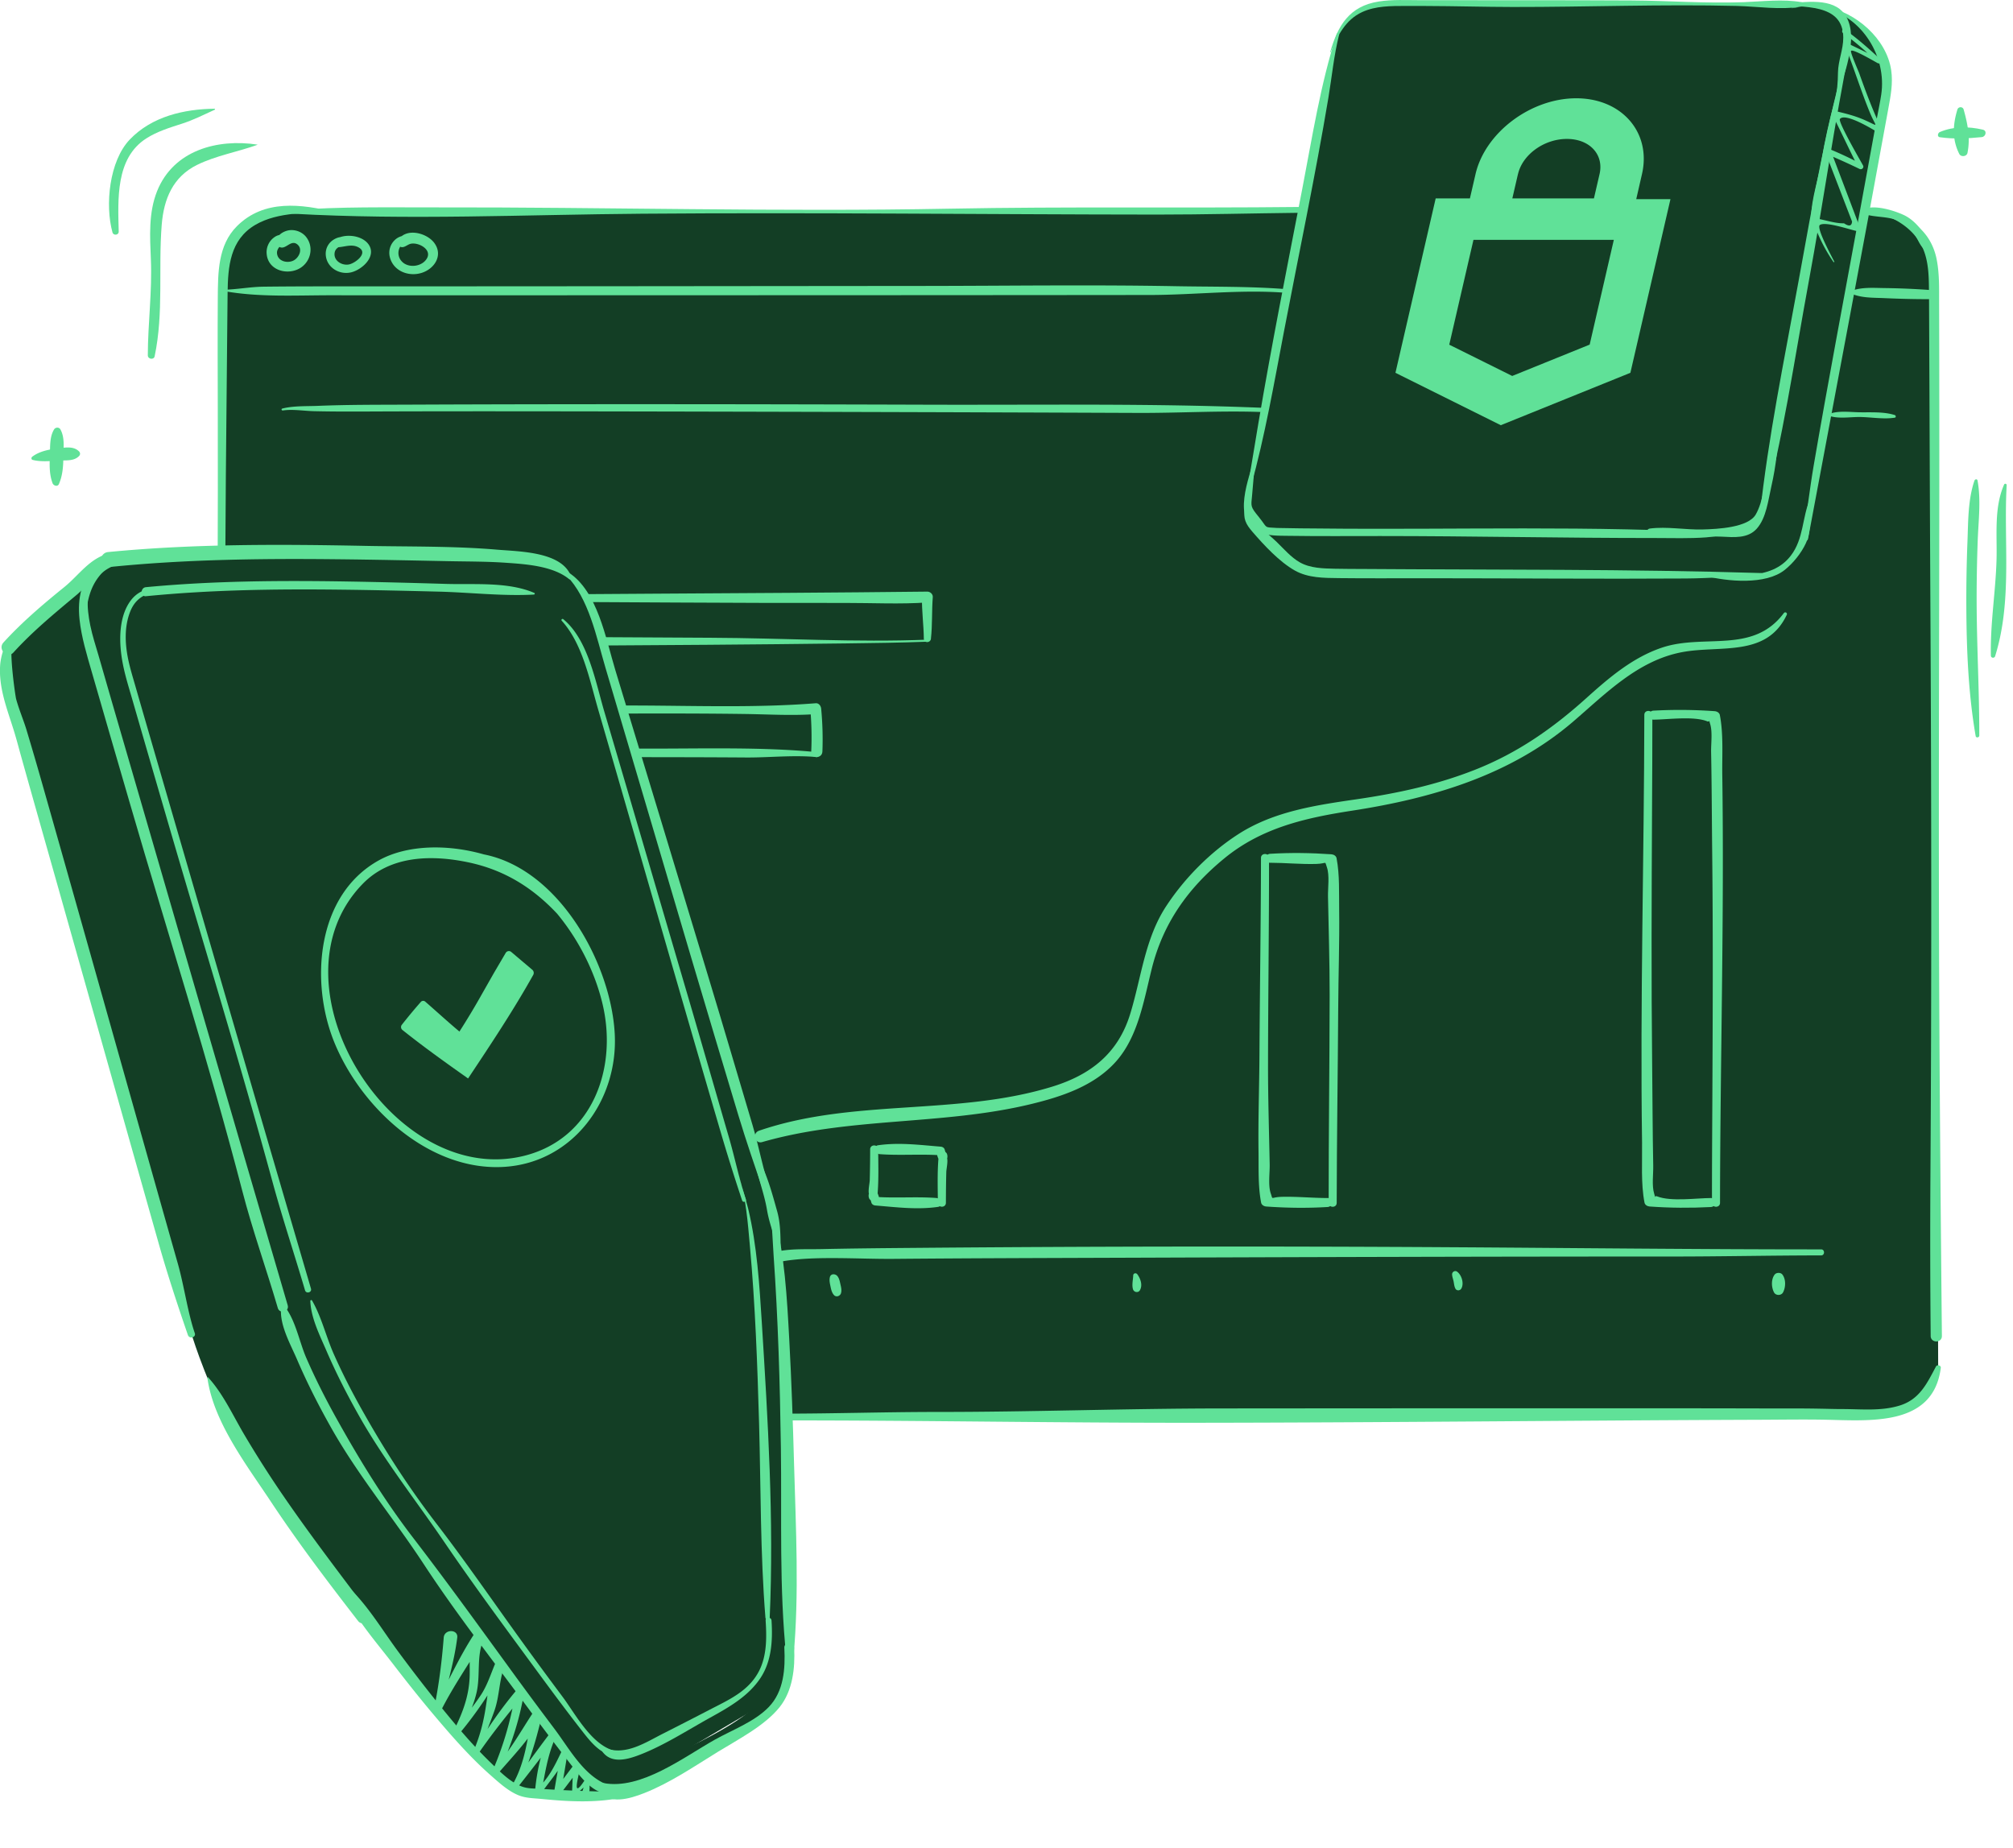
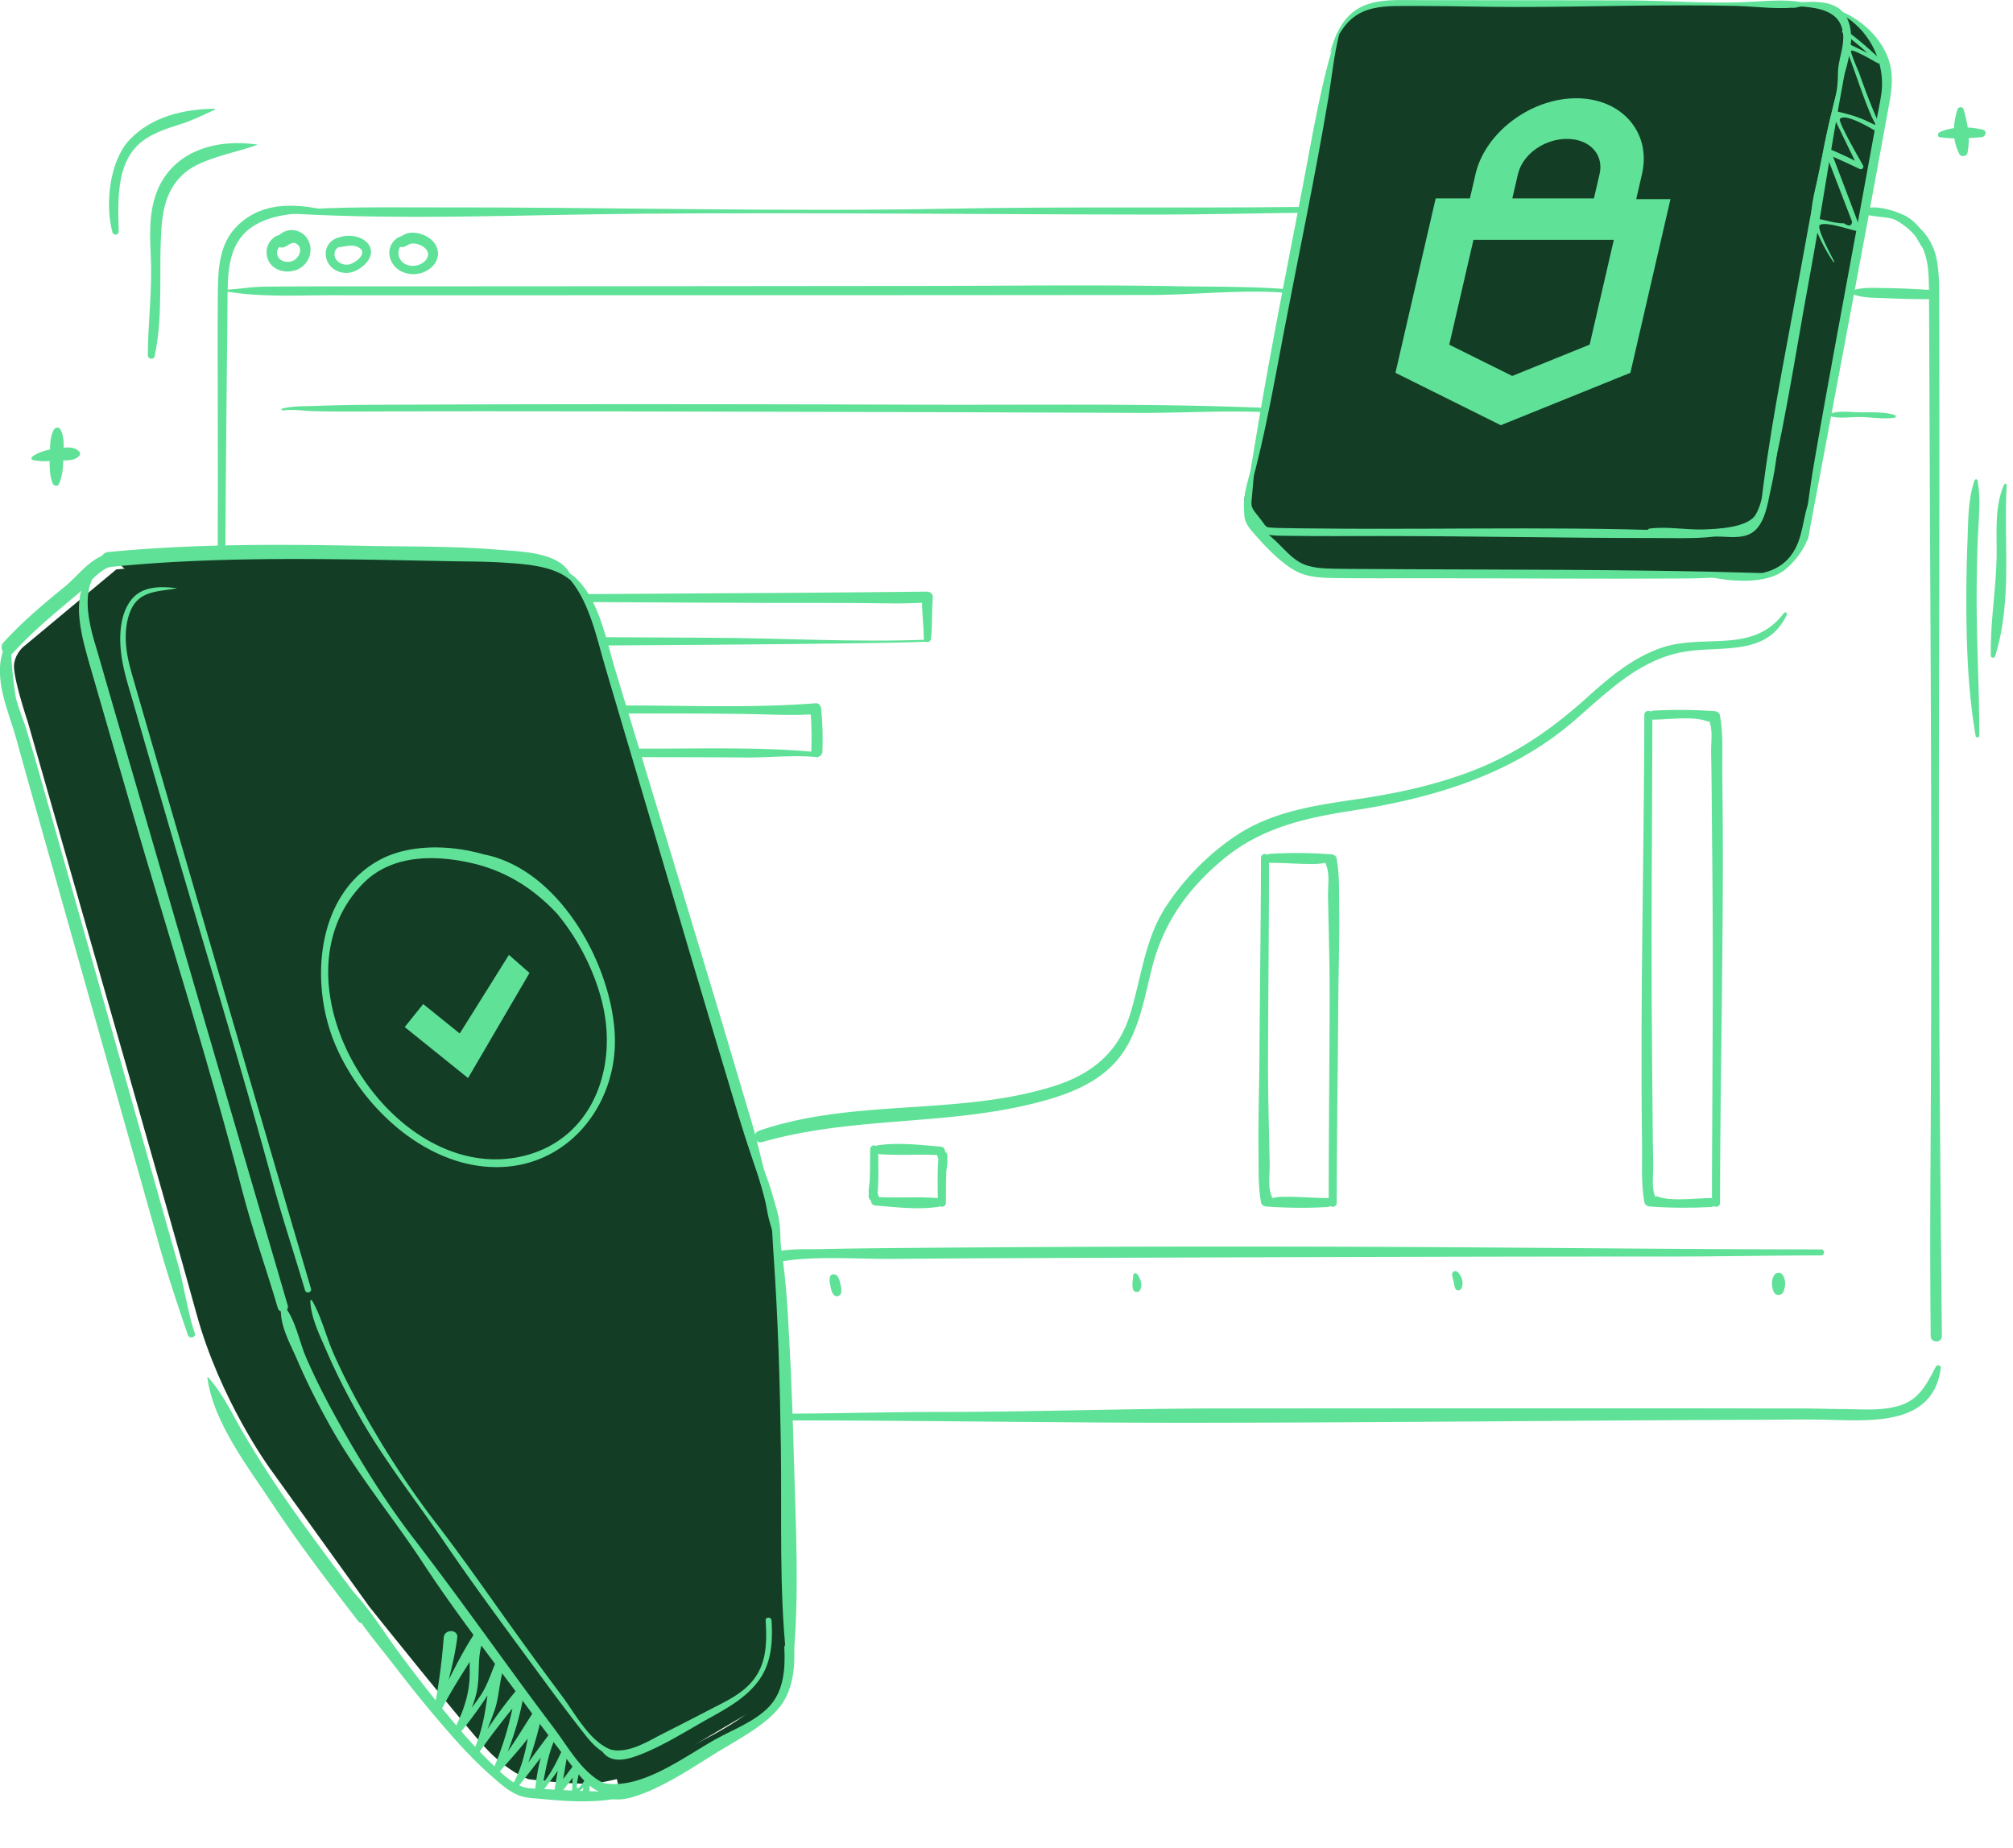
<svg xmlns="http://www.w3.org/2000/svg" width="305" height="280" fill="none">
  <g clip-path="url(#a)">
    <g clip-path="url(#b)">
-       <path fill="#133E25" d="m33.398 129.189.343-85.017s-.181-7.925 3.155-9.784c3.33-1.866 3.636-2.423 15.893-2.423s104.853.157 104.853.157l39.752-.37 4.935-24.925s.718-6.372 7.378-6.366c6.659.006 58.861 0 58.861 0l7.147.257 3.53 1.358s4.073 2.178 5.216 4.75c1.144 2.574 1.993 5.866.856 9.904-1.137 4.037-2.786 15.31-2.786 15.31s5.466-.469 7.534 2.498 2.949 6.535 2.968 9.627c.018 3.092.631 163.074.631 163.074s.793 7.036-12.639 7.055c-13.431.025-162.696.388-162.696.388" />
      <path fill="#133E25" d="M201.58 87.045c.168-.181 62.89.207 62.89.207s7.916.626 9.371-7.931 10.621-58.214 10.621-58.214 2.292-8.344.624-12.313c-1.668-3.962-2.705-5.214-6.872-6.885L275.715.713 267.7.657 228.761.55h-17.804s-8.54-1.358-9.577 10.016l-11.976 62.176s-2.705 4.695 1.355 7.93c4.061 3.237 5.729 5.322 7.391 5.74 1.668.42 3.436.627 3.436.627z" />
      <path fill="#60E198" d="M202.529 5.145c-2.461 7.593-3.717 15.718-5.229 23.536-2.28 11.768-4.623 23.53-6.622 35.354-.543 3.199-1.05 6.404-1.606 9.596-.049.294.369.42.45.125 2.143-7.718 3.524-15.73 5.029-23.586 2.249-11.768 4.736-23.51 6.716-35.329.531-3.186.837-6.46 1.631-9.596.062-.238-.294-.332-.369-.1" />
      <path fill="#60E198" d="M190.116 69.228c-.8 3.08-3.636 9.64.706 11.43 1.324.544 2.892.507 4.311.525 4.666.07 9.339.032 14.006.032 13.9 0 27.8.306 41.694.3 2.567 0 5.148.094 7.703-.1 1.162-.088 2.436-.37 3.604-.3.188.012.188-.282 0-.295-20.765-1.258-41.694-.52-62.522-.75-1.73-.02-3.461-.013-5.185-.063-.338-.013-.681 0-1.018-.02-2.006-.118-1.281.07-2.674-1.645-1.306-1.603-1.2-1.578-1.031-3.287.187-1.94.331-3.874.462-5.821 0-.031-.05-.038-.056-.006" />
      <path fill="#60E198" d="M269.399 64.082c-.468 2.197-1.055 4.344-1.512 6.554-.456 2.21-.724 5.345-1.867 7.317s-5.729 2.21-8.066 2.266c-2.655.063-5.36-.476-7.996-.138-.45.057-.644.74-.119.864 3.505.82 7.422.188 11.002.363 1.892.094 3.979.307 5.335-1.208 1.455-1.627 1.743-4.369 2.211-6.403.744-3.262 1.037-6.272 1.131-9.59 0-.063-.1-.081-.112-.013z" />
      <path fill="#60E198" d="M280.163 6.804c-3.379 11.724-5.478 23.805-7.659 35.817s-4.604 23.649-5.872 35.56c-.019.201.294.232.344.045 3.173-11.606 4.891-23.743 7.078-35.567 2.186-11.825 3.873-23.968 6.278-35.811.025-.113-.137-.157-.169-.044m-78.565 1.119c1.062-2.485 2.23-4.927 4.81-6.103 2.031-.933 4.355-.914 6.548-.92q1.564-.001 3.129.006c4.386.012 8.772.144 13.157.15 11.308.013 22.634-.432 33.923-.157 3.179.082 6.647.645 9.802.082.318-.056.318-.595 0-.651-2.824-.507-5.96-.107-8.803 0-5.666.219-11.345-.232-16.999-.263-10.676-.063-21.346-.019-32.023-.044-2.074 0-4.211-.125-6.26.207-4.441.707-6.178 3.63-7.34 7.674-.006.031.037.056.056.025z" />
      <path fill="#60E198" d="m271.486 1.242.968-.15c.038 0 .019-.063-.012-.056l-.968.15c-.038 0-.019.062.012.056" />
      <path fill="#60E198" d="M269.418.731c3.661.445 9.846-.331 9.865 4.964.006 1.797-.769 3.5-.8 5.265-.025 1.514-.094 2.816-.506 4.331-.806 2.992-1.493 5.972-1.993 9.033-.468 2.854-1.524 5.69-1.574 8.582 0 .319.412.331.518.068.838-2.134.894-4.419 1.362-6.653s1.037-4.4 1.437-6.636c.425-2.366.462-5.02 1.3-7.236.674-1.79 1.168-3.693 1.38-5.602.213-1.91-.037-4.188-1.655-5.47-2.312-1.829-6.654-.865-9.334-.69-.018 0-.018.032 0 .032z" />
      <path fill="#60E198" d="M276.459 1.186c5.754 1.409 9.427 7.449 8.577 13.139-.168 1.152-.425 2.291-.631 3.437-.912 4.95-1.811 9.902-2.717 14.853-2.318 12.67-4.729 25.314-6.903 38.008-.613 3.58-.987 7.211-1.656 10.78-.1.538.718.763.818.225 4.055-21.683 8.197-43.354 12.145-65.068.362-1.985.75-3.906.45-5.94-.7-4.752-5.392-8.84-10.027-9.603-.106-.019-.156.144-.044.17zm-86.73 77.087c-.019-.031.018-.1.025-.131l.031-.12c.031-.118-.175-.118-.144 0l.031.12s.038.1.025.131c-.012.032.044.032.025 0zm-.432-.654c.038 0 .038-.056 0-.056-.037 0-.037.056 0 .056" />
      <path fill="#60E198" d="M188.61 76.986c-.274 1.596.125 2.397 1.169 3.605 1.743 2.016 4.067 4.532 6.416 5.853 2.017 1.133 4.41 1.12 6.665 1.146 4.292.05 8.584.018 12.87.018 13.231 0 26.475.126 39.701.038 3.754-.025 7.653-.382 11.376-.27.356.013.356-.544 0-.556-20.022-.614-40.151-.47-60.211-.614-1.437-.012-2.874 0-4.304-.037-1.799-.044-3.761-.063-5.367-.977-1.311-.745-2.405-2.034-3.479-3.073-1.237-1.196-3.998-3.23-4.142-5.04-.031-.368-.619-.512-.687-.093z" />
      <path fill="#60E198" d="M258.429 87.27c3.293.827 9.084 1.396 11.989-.926 1.274-1.02 2.499-2.535 3.186-4.012 1.049-2.254.337-4.307.924-6.648.038-.157-.2-.27-.268-.113-1.237 2.842-.937 6.066-2.955 8.657-3.024 3.887-8.509 2.71-12.863 2.955-.05 0-.063.075-.013.087M44.362 32.38c17.573.989 35.31.137 52.908 0 26.032-.207 52.039.112 78.065.131 7.159 0 14.312-.188 21.459-.269.563 0 .569-.889 0-.883-17.629.194-35.272-.081-52.907.257-26.02.5-52.046-.244-78.066-.194-7.165.012-14.319-.138-21.46.42-.336.024-.343.506 0 .525z" />
      <path fill="#60E198" d="M50.765 32.154c-5.085-1.252-10.751-1.99-14.862 2.11-2.911 2.898-2.874 7.11-2.905 10.948-.037 5.527-.012 11.054 0 16.581.031 16.388.006 32.763-.269 49.144-.1 6.059-.518 12.2-.175 18.253.063 1.102 1.618 1.089 1.7 0 .893-11.724-.15-23.755-.138-35.51.019-14.279.157-28.556.306-42.835.025-2.147.032-4.287.063-6.434.05-4.025.362-8.094 4.21-10.348 3.424-2.009 8.222-1.827 12.07-1.884.019 0 .019-.025 0-.03z" />
      <path fill="#60E198" d="M33.929 44.098c5.335.97 10.945.632 16.336.638 12.657.013 25.314.007 37.97 0 28.669-.006 57.338-.012 86-.043 6.754-.007 13.776-.858 20.51-.338.356.025.356-.533 0-.558-5.535-.425-11.164-.331-16.711-.438-12.613-.231-25.252-.05-37.871-.037-28.569.025-57.137.062-85.7.062-4.841 0-9.677-.006-14.518.05-2.006.025-3.986.413-5.991.464-.113 0-.144.181-.025.2m249.077-12.097c3.648.47 7.359 2.63 8.596 6.291.681 2.003.65 4.207.669 6.297.012 1.027.012 2.053.018 3.08.019 3.674.032 7.342.05 11.017q.065 17.838.156 35.667c.144 27.917.169 55.829-.006 83.746-.05 8.113-.037 16.213.038 24.319.012 1.095 1.711 1.095 1.699 0-.2-20.525-.381-41.069-.437-61.601-.075-27.517.087-55.04.043-82.557 0-4.006-.012-8.018-.025-12.024-.012-2.298.075-4.626-.362-6.886-.987-5.114-5.423-7.58-10.445-7.386-.019 0-.019.025 0 .031zM44.055 36.016c-.918-.5-1.743-.676-2.611.019a2.78 2.78 0 0 0-1.03 2.523c.25 2.247 2.73 3.08 4.622 2.284 1.893-.795 2.649-3.167 1.406-4.863-.556-.758-1.5-1.17-2.437-1.114s-2.217.776-2.105 1.821c.056.526.475.939 1.037.795.694-.182 1.35-1.096 2.13-.438.862.726.219 2.028-.612 2.435-.968.475-2.436.081-2.486-1.165-.038-.85 1.13-1.727 1.924-1.72.3 0 .425-.427.156-.577zm9.303.087c-1.019-.244-1.875-.394-2.83.22a2.48 2.48 0 0 0-1.175 2.203c.069 1.984 2.062 3.186 3.886 2.729 1.612-.407 3.805-2.354 2.655-4.15-1.025-1.603-4.154-1.847-5.441-.526-.325.338-.07.845.362.876 1.193.094 2.361-.613 3.53.038 1.505.832-.475 2.353-1.437 2.566-1.056.232-2.393-.532-2.206-1.765.107-.714.8-1.008 1.412-1.196.45-.137.806-.35 1.25-.507.219-.075.256-.42 0-.482zm8.964-.231c-1.943-.757-3.748 1.14-3.254 3.092.543 2.135 2.886 3.011 4.86 2.366 1.974-.644 3.267-2.741 1.818-4.594-1.162-1.477-4.223-2.254-5.398-.376-.162.263-.118.676.113.89.587.537 1.155-.157 1.736-.308 1.156-.288 3.261.82 2.5 2.185-.7 1.27-2.756 1.552-3.768.532-1.187-1.183-.368-3.174 1.312-3.192.362 0 .394-.482.081-.608zM42.844 62.191c1.511-.225 3.217.075 4.735.107 3.698.087 7.39.05 11.089.037 11.788-.037 23.577-.018 35.365 0 26.145.05 52.296.12 78.447.226 6.335.025 12.763-.382 19.091-.12.413.02.413-.625 0-.644-16.967-.707-33.991-.426-50.971-.482-26.388-.081-52.783-.119-79.17-.006-4.405.019-8.816 0-13.22.181-1.73.075-3.748-.025-5.441.413-.188.05-.107.307.075.282z" />
      <path fill="#60E198" d="M280.301 44.39c1.599.788 3.48.7 5.235.782 2.343.106 4.704.163 7.047.156.893 0 .875-1.314 0-1.377a115 115 0 0 0-7.047-.306c-1.749-.02-3.611-.188-5.235.513-.087.037-.081.188 0 .225zm1.755-12.125c1.568.695 3.486.45 5.154 1.027 1.3.444 2.243 1.227 2.98 2.39.456.72.706 1.466 1.318 2.06.219.213.681.076.65-.269-.187-1.953-1.937-4.068-3.692-4.889-1.531-.72-4.942-1.796-6.41-.67-.106.082-.156.282 0 .358zM276.884 62.9c1.493.638 3.361.256 4.966.281 1.718.025 3.549.37 5.242.1.212-.03.175-.338 0-.394-1.631-.52-3.536-.4-5.242-.42-1.587-.018-3.511-.325-4.966.358-.025.012-.032.062 0 .075M118.216 213.781s.013-.019 0-.019-.012.019 0 .019m-24.501 4.699h-.206s-.019.025 0 .025h.206s.019-.025 0-.025m-3.499-84.852c.15 0 .15-.237 0-.237s-.15.237 0 .237m203.111 73.411c-1.362 2.566-2.474 4.964-5.46 5.902-2.83.889-5.829.545-8.747.545-1.118 0-2.23-.038-3.348-.056-2.824-.057-5.648-.032-8.471-.038-11.808-.031-23.615-.025-35.422-.025-15.656 0-31.311.013-46.967.025-14.319.013-28.625.538-42.943.532-7.635 0-15.581.251-23.071.257-.663 0-.663 1.026 0 1.026 20.659-.006 41.769.382 62.566.357 28.449-.031 56.899-.357 85.343-.457 3.124-.012 6.247-.062 9.371-.012 6.928.112 16.73 1.195 17.88-7.85.049-.4-.563-.526-.738-.2zM8.196 65.061c-.687 1.115-.587 2.573-.637 3.85-.056 1.465-.112 2.91.406 4.3.138.37.762.589.962.126.575-1.327.656-2.692.675-4.125.019-1.434.231-2.911-.444-4.144-.206-.382-.756-.35-.968 0z" />
      <path fill="#60E198" d="M4.954 69.684c1.262.313 2.605.175 3.886.094 1.08-.069 2.349.15 3.155-.701a.48.48 0 0 0 0-.664c-.869-.907-2.28-.582-3.411-.45-1.287.15-2.643.438-3.692 1.227-.175.131-.182.431.062.494m294.214 3.108c-.987 2.86-.95 6.11-1.062 9.102a224 224 0 0 0-.175 10.259c.037 6.441.312 13.014 1.412 19.367.056.319.549.238.549-.075.007-6.629-.368-13.264-.399-19.893a236 236 0 0 1 .162-9.659c.106-2.992.519-6.146-.031-9.1-.044-.245-.381-.201-.45 0zm4.498.592c-1.575 3.556-1.05 7.674-1.162 11.493-.144 4.814-.962 9.646-.856 14.453.006.376.531.445.643.088 2.63-8.394 1.269-17.333 1.75-25.927.012-.188-.288-.282-.369-.1zm-7.091-56.786c-.694 2.279-.825 4.532.287 6.723.256.507 1.131.407 1.243-.163.45-2.278.031-4.375-.581-6.56-.131-.476-.806-.463-.949 0" />
      <path fill="#60E198" d="M293.92 20.79c2.111.308 4.235.195 6.359-.018.6-.062.831-.97.15-1.127-2.18-.507-4.435-.52-6.509.357-.319.132-.456.726 0 .795zM38.989 21.908c-6.041-.92-12.694.851-15.18 7.035-1.319 3.274-1.094 6.892-.95 10.341.206 4.895-.45 9.684-.463 14.554 0 .582.912.738 1.037.137 1.387-6.61.538-13.27 1.069-19.911.312-3.9 1.68-7.268 5.36-9.083 2.83-1.396 6.153-1.965 9.127-3.036.019-.006.025-.044 0-.044z" />
      <path fill="#60E198" d="M32.504 16.473c-4.616.056-9.495 1.164-12.844 4.67-3.105 3.255-3.767 9.927-2.617 14.071.143.513.955.426.943-.125-.119-4.908-.487-11.123 4.167-14.11 1.624-1.045 3.53-1.633 5.36-2.221s3.286-1.34 5.029-2.135c.075-.037.037-.156-.044-.15zm11.671 74.544c-.232 2.104-.12 4.207-.282 6.31-.037.438.406.826.819.82 27.806-.313 55.6-.307 83.407-.664 4.154-.056 8.308-.1 12.45-.263.194-.006.194-.312 0-.306-10.901.438-21.984-.244-32.898-.288-16.836-.069-33.666-.226-50.509-.194-4.129.006-8.333-.213-12.45.075l.818.82c.044-2.116-.256-4.2-.281-6.31-.006-.713-1.006-.676-1.08 0z" />
      <path fill="#60E198" d="M141.05 96.766c.231-2.103.119-4.206.281-6.31.037-.437-.406-.826-.818-.82-27.807.314-55.6.308-83.407.664-4.155.057-8.31.1-12.451.263-.194.007-.194.313 0 .307 10.901-.438 21.984.244 32.898.288 16.836.069 33.666.225 50.509.194 4.129-.006 8.334.213 12.451-.075l-.819-.82c-.044 2.116.256 4.2.281 6.31.007.713 1.006.675 1.081 0zm-95.439 10.96s.031-.05 0-.05-.031.05 0 .05" />
      <path fill="#60E198" d="M44.661 107.693a49 49 0 0 0 .188 6.517c.037.413.343.863.824.826 8.871-.701 17.924-.382 26.807-.344 13.52.056 27.032-.019 40.551.075 3.449.025 7.259-.395 10.67-.063.481.044.475-.707 0-.751-8.44-.82-17.773-.501-26.488-.532-13.619-.05-27.244.175-40.863-.013-3.542-.05-7.134-.275-10.677-.018l.825.826a48 48 0 0 1-.144-6.516c.05-1.089-1.643-1.089-1.686 0zm78.996 6.216s.032-.05 0-.05c-.031 0-.031.05 0 .05" />
      <path fill="#60E198" d="M124.607 113.892a49 49 0 0 0-.187-6.517c-.037-.413-.344-.863-.825-.826-8.871.701-17.923.382-26.806.344-13.52-.056-27.032.019-40.551-.075-3.449-.025-7.26.395-10.67.063-.482-.044-.475.707 0 .751 8.44.82 17.773.501 26.488.532 13.619.05 27.244-.175 40.863.013 3.542.05 7.134.275 10.676.018l-.824-.826c.193 2.178.243 4.332.143 6.516-.05 1.089 1.643 1.089 1.687 0zm-5.935 77.191c4.867-.82 11.42-.307 16.687-.351 12.026-.106 24.058-.131 36.084-.175 27.35-.1 54.694-.181 82.045-.181 7.478 0 14.968-.169 22.44-.169.587 0 .587-.914 0-.914-18.692 0-37.402-.213-56.1-.326a5507 5507 0 0 0-81.389.1c-4.667.038-9.334.082-13.994.182-2.037.044-4.186-.069-6.198.275-1.024.175-.587 1.734.432 1.565zm7.066 2.428c-.112.501 0 .927.1 1.421.1.47.2.933.531 1.29.331.356.912.156 1.05-.276.137-.432.025-.908-.075-1.333-.1-.426-.163-.883-.45-1.252-.3-.394-1.025-.438-1.156.15m45.961-.268c-.025.663-.231 1.452-.031 2.097.143.463.799.582 1.049.137.438-.776.088-1.746-.387-2.403-.194-.27-.619-.188-.631.169m48.316-.181c.006.395.156.714.231 1.102s.094.745.275 1.083.687.319.881 0c.468-.776.056-2.116-.662-2.598-.306-.206-.731.069-.725.413m48.885.031c-.562.713-.525 1.915-.113 2.71.269.519 1.1.519 1.375 0 .412-.789.45-1.991-.113-2.71-.25-.32-.893-.313-1.143 0zm-18.38-84.059c2.181-.012 6.066-.569 8.128.244.643.251.094-.801.468.414.375 1.214.119 2.973.144 4.244.1 5.076.106 10.159.163 15.235.143 12.864.081 25.74.018 38.616-.025 4.819-.056 9.639-.05 14.459 0 .783 1.219.789 1.219 0 .031-21.595.649-43.203.343-64.793-.044-2.96.194-6.178-.368-9.107-.069-.363-.444-.57-.775-.595a74 74 0 0 0-9.29-.081c-.868.044-.881 1.364 0 1.364" />
      <path fill="#60E198" d="M259.229 181.512c-2.18.012-6.066.57-8.128-.244-.643-.251-.093.801-.468-.413-.375-1.215-.119-2.974-.144-4.244-.1-5.077-.106-10.16-.162-15.236-.144-12.863-.082-25.739-.019-38.615.025-4.82.056-9.64.05-14.46 0-.782-1.218-.789-1.218 0-.032 21.596-.65 43.204-.344 64.793.044 2.961-.194 6.178.369 9.107.068.364.443.57.774.595 3.105.225 6.179.244 9.29.082.868-.044.881-1.365 0-1.365m-66.789-50.797c2.311.006 4.66.244 6.965.181 1.731-.05 1.269-.563 1.643.514.419 1.208.138 3.129.163 4.394.093 4.995.256 9.99.25 14.973-.013 10.491-.157 20.982-.15 31.473 0 .782 1.218.789 1.218 0 .019-9.872.175-19.737.231-29.608.025-4.92.206-9.834.144-14.76-.038-2.573.093-5.314-.394-7.856-.069-.363-.443-.569-.781-.594-3.111-.219-6.172-.263-9.289-.075-.869.05-.881 1.358 0 1.364z" />
      <path fill="#60E198" d="M201.148 181.515c-2.311-.006-4.66-.244-6.965-.182-1.731.05-1.269.564-1.643-.513-.419-1.208-.138-3.13-.163-4.394-.094-4.995-.256-9.991-.25-14.973.013-10.491.156-20.982.15-31.473 0-.783-1.218-.789-1.218 0-.019 9.871-.175 19.736-.231 29.608-.025 4.92-.206 9.833-.144 14.76.038 2.572-.094 5.314.394 7.855.068.363.443.57.781.595 3.111.219 6.172.263 9.289.075.869-.05.881-1.358 0-1.364zm-67.926-6.654c3.093.237 6.204-.044 9.29.175l-.625-.476c.125.563.35 1.803 1.218 1.434.456-.194.544-.827.344-1.234a.64.64 0 0 0-.556-.319c-.706.05-.681.751-.719 1.277-.162 2.16-.087 4.363-.074 6.523 0 .782 1.211.788 1.218 0 .006-1.559.018-3.124.062-4.683.013-.45.288-1.69.1-2.122-.144-.319-1.174-.162-1.206-.306.013.069 1.025-.082 1.056-.163.044-.125-.162-.638-.187-.764-.063-.294-.35-.457-.625-.475-3.173-.257-6.278-.664-9.464-.213-.806.112-.531 1.283.181 1.339z" />
      <path fill="#60E198" d="M141.937 181.512c-3.092-.238-6.203.044-9.289-.175l.624.476c-.125-.564-.35-1.803-1.218-1.434-.456.194-.543.826-.344 1.233.094.188.35.332.556.32.706-.051.681-.752.719-1.277.162-2.16.087-4.363.075-6.523 0-.782-1.212-.789-1.218 0a198 198 0 0 1-.063 4.682c-.012.451-.287 1.69-.1 2.122.144.32 1.175.163 1.206.307-.013-.069-1.025.081-1.056.163-.044.125.163.638.188.763.062.295.349.457.624.476 3.174.257 6.279.664 9.465.213.806-.113.531-1.283-.181-1.34zM270.268 92.9c-4.679 6.26-12.045 3.062-18.473 5.228-4.455 1.502-8.047 4.588-11.489 7.686-5.104 4.589-10.414 8.288-16.83 10.817-5.791 2.285-11.77 3.568-17.911 4.463-6.147.895-12.501 1.821-17.842 5.227-4.311 2.748-8.246 6.722-11.045 10.998-3.217 4.913-3.748 10.81-5.435 16.3-1.837 5.984-5.997 9.232-11.826 11.023-14.431 4.444-30.074 1.759-44.412 6.672-1.074.37-.637 2.041.475 1.722 13.275-3.819 27.226-2.517 40.588-5.721 4.742-1.14 9.746-2.761 13.07-6.542s4.166-9.201 5.391-14.084c1.73-6.873 5.497-12.137 10.945-16.613 5.673-4.669 12.313-6.159 19.41-7.254 12.132-1.872 24.015-5.365 33.504-13.521 4.96-4.263 9.802-9.245 16.493-10.497 5.785-1.083 12.775.82 15.837-5.647.143-.306-.25-.525-.444-.262zm-21.485-66.517c1.45-6.284-3.036-11.492-9.958-11.492s-13.812 5.214-15.262 11.492l-.849 3.675h-5.186l-6.097 26.427 15.962 7.938 19.635-7.938 6.072-26.308h-5.185zm-18.785 0c.681-2.96 3.948-5.333 7.409-5.333s5.635 2.372 4.948 5.333l-.85 3.675h-12.363l.85-3.675zm10.851 25.833-11.726 4.745-9.539-4.738 3.667-15.88h21.266l-3.661 15.88zm37.059-12.601c-.425-.858-2.755-5.12-2.168-5.528.837-.576 4.586.72 5.591.92.269.05.606-.181.488-.488q-2.204-5.83-4.417-11.661l-.531.532a100 100 0 0 1 4.873 2.203c.343.169.718-.175.531-.532-.269-.507-3.823-6.604-3.499-7.03.769-1.014 4.948 1.528 5.979 2.179.294.181.575-.17.444-.445-1.362-2.81-2.449-5.708-3.493-8.644-.131-.376-1.412-3.236-1.237-3.418.306-.319 3.574 1.628 4.049 1.872.337.169.73-.27.424-.551-1.736-1.615-3.479-3.161-5.41-4.544-.306-.22-.593.287-.293.507 1.855 1.383 3.623 2.841 5.21 4.531l.425-.55c-1.625-.808-3.268-1.59-4.898-2.385-.206-.1-.537.069-.431.332 1.349 3.348 2.392 6.81 3.773 10.146.95 2.297 1.506 2.154-.725 1.158-1.468-.657-3.017-1.051-4.579-1.402a.365.365 0 0 0-.406.532c1.381 2.68 2.618 5.433 4.005 8.106l.531-.532a55 55 0 0 0-5.036-2.372c-.293-.125-.643.244-.531.532 1.119 2.91 2.243 5.821 3.361 8.732l.675 1.747q-.065 1.04-1.224.269c-1.362.043-2.987-.558-4.348-.751-.213-.032-.475.13-.382.381.819 2.241 1.768 4.257 3.137 6.229.056.075.168.012.124-.075z" />
      <path fill="#133E25" d="m119.11 239.314-.013 13.358s-1.349 4.219-5.972 7.03l-14.543 8.588s-5.26 1.383-7.89 1.84-10.59-.557-10.59-.557-3.005-.995-6.434-4.638-17.699-21.489-17.699-21.489L40.813 222.37s-7.478-10.291-11.045-23.336c-3.567-13.051-17.705-62.214-17.705-62.214l-7.846-27.417s-2.38-7.054-2.074-8.869c.306-1.816 1.587-2.692 1.587-2.692l13.9-11.574s11.389-1.008 17.692-.97c6.303.031 39.42.313 39.42.313s9.564-.845 13.856 6.29c0 0 2.65 4.451 6.26 18.736 3.611 14.284 19.26 64.348 19.26 64.348s4.036 9.089 4.055 25.238l.937 39.11z" />
-       <path fill="#133E25" d="M93.727 269.204s-3.386.532-10.508-10.848-24.17-33.151-24.17-33.151l-8.403-14.491s-4.635-9.358-7.078-19.235L15.95 98.368s-1.187-3.969.325-8.075c1.512-4.107 3.517-3.255 3.517-3.255l-1.543-2.404s-2.336-.106-3.905 1.59-8.296 7.774-8.296 7.774l-4.766 4.094-.225 4.238s1.412 8.838 3.985 14.948c2.574 6.109 16.75 58.051 16.756 58.051s7.346 27.204 7.346 27.204 2.83 9.039 6.185 13.809 21.778 31.135 21.778 31.135 12.188 16.813 16.53 19.592c0 0 3.292 4.325 6.597 4.469 3.305.138 7.903.683 7.903.683l5.747-.645-.068-2.072" />
      <path fill="#133E25" d="m94.364 268.704-1.068.019.594 2.848s5.966-1.358 7.209-2.629 7.303-4.638 7.303-4.638l6.753-3.687s4.586-2.942 4.436-7.862c-.156-4.926-.231-29.395-.231-29.395l-.894-28.418c0-.007-.237-9.396-4.585-22.441s-12.613-41.858-12.613-41.858L90.935 95.915s-1.906-10.184-9.827-11.336c0 0-20.691-.626-20.835-.626L28.7 83.828l-11.24 1.033 2.337 2.172s20.354-1.09 24.052-1.152c3.705-.062 31.105.902 31.105.902l5.648.388s3.223.137 6.122 4.187 7.59 23.273 7.59 23.273l4.436 15.912 7.54 25.545 7.06 24.068s1.362 5.484 1.861 8.526c.5 3.042 1.731 23.674 1.731 23.674l.968 27.279-.168 11.28s-.875 4.625-3.262 7.461-11.407 6.961-11.407 6.961l-8.709 3.348z" />
      <path fill="#60E198" d="M21.822 84.108c-6.785-1.314-10.483 3.161-9.77 9.753.293 2.704 1.099 5.327 1.848 7.931 1.962 6.823 3.955 13.639 5.935 20.456 5.641 19.386 11.807 38.653 16.874 58.176 1.555 6.003 3.648 11.825 5.385 17.759.281.957 1.78.55 1.5-.413-8.89-30.328-17.718-60.706-26.539-91.083q-1.06-3.654-2.111-7.318c-.444-1.527-.944-3.042-1.262-4.594-.544-2.63-.825-6.066 1.112-8.25 1.936-2.185 4.61-1.716 7.034-2.398.012 0 .019-.025 0-.031z" />
      <path fill="#60E198" d="M42.606 197.977c-.343 2.635 1.368 5.602 2.393 7.981 1.493 3.486 3.217 6.873 5.073 10.178 4.11 7.342 9.552 13.852 14.156 20.882 4.779 7.292 10.208 14.24 15.393 21.245 2.399 3.242 4.83 6.46 7.31 9.633 1.605 2.053 3.598 4.47 6.471 3.812.444-.1.475-.851 0-.932-4.473-.758-6.884-5.521-9.427-8.883a621 621 0 0 1-7.09-9.589c-4.692-6.448-9.34-12.876-14.2-19.198-4.423-5.753-8.147-11.812-11.676-18.147-1.68-3.011-3.243-6.097-4.617-9.258-1.068-2.466-1.63-5.821-3.374-7.899-.15-.176-.374-.013-.4.169z" />
      <path fill="#60E198" d="M118.841 249.674c.156 3.136-.062 6.591-2.38 8.976-2.149 2.216-5.473 3.43-8.128 4.914-4.729 2.648-11.2 7.661-16.88 6.591-.55-.106-1.043.444-.743.97 1.393 2.448 4.754 1.39 6.89.551 3.893-1.527 7.579-4.044 11.133-6.234 3.043-1.872 7.122-3.956 9.39-6.792 1.986-2.485 2.355-5.915 2.205-8.976-.05-.958-1.543-.964-1.493 0z" />
      <path fill="#60E198" d="M115.692 178.754c1.269 3.556 1.256 7.7 1.518 11.412.681 9.739.969 19.479 1.106 29.238.144 10.491-.275 21.257.825 31.692.075.695 1.018.701 1.081 0 .887-9.602.362-19.561.093-29.195-.175-6.328-.387-12.656-.731-18.979s-.681-12.769-2.286-18.922c-.462-1.759-1.218-3.468-1.568-5.258 0-.019-.038-.013-.031.006z" />
      <path fill="#60E198" d="M85.768 87.144c3.474 3.512 4.592 9.383 5.973 14.04 1.968 6.617 3.917 13.233 5.872 19.849 4.717 15.987 9.44 31.968 14.256 47.93 1.194 3.956 2.605 8.056 3.917 11.849.206.601 1.169.344.962-.263-1.13-3.261-1.743-6.798-2.736-10.115-2.211-7.418-4.385-14.848-6.634-22.253-4.711-15.549-9.409-31.104-14.144-46.646-1.468-4.82-2.686-11.987-7.134-14.829-.27-.169-.556.213-.338.438z" />
      <path fill="#60E198" d="M118.429 191.7c-.319-2.823.081-5.502-.694-8.238-.724-2.56-1.474-5.458-2.78-7.774-.181-.32-.618-.088-.562.238.419 2.485 1.387 4.844 1.812 7.355.5 2.973 1.799 5.414 2.193 8.419 0 .018.031.018.031 0M84.9 86.406a10 10 0 0 1-.419-.457c-.162-.188-.424.163-.2.263.188.081.375.181.563.275.05.025.106-.037.062-.081z" />
      <path fill="#60E198" d="M86.587 87.515c-1.219-3.943-7.828-3.943-11.214-4.231-6.585-.564-13.288-.445-19.892-.576-13.038-.257-26.107-.332-39.101.933-1.45.144-1.462 2.44 0 2.29 11.451-1.176 22.977-1.32 34.479-1.201 5.71.056 11.42.181 17.13.294 2.842.056 5.697.038 8.533.232 3.005.206 7.222.457 9.696 2.478.156.126.437.013.368-.212zm-59.811 1.598c-2.493-.288-5.267-.35-6.935 1.828s-1.787 5.39-1.5 7.912c.288 2.523 1.025 4.77 1.7 7.105 1.818 6.31 3.655 12.619 5.491 18.923 5.267 18.077 10.827 36.086 15.775 54.245 1.5 5.502 3.304 10.904 4.91 16.369.169.575 1.068.331.9-.251a34516 34516 0 0 1-24.627-84.447c-.656-2.273-1.318-4.539-1.968-6.811-.4-1.396-.837-2.792-1.124-4.213-.463-2.328-.562-4.832.318-7.08 1.268-3.248 4.174-3.016 7.072-3.56.013 0 .006-.02 0-.02zm20.241 107.995c.106 2.592 1.418 5.171 2.43 7.518 1.456 3.374 3.13 6.654 4.935 9.853 3.799 6.741 8.646 12.857 12.994 19.242 4.586 6.735 9.465 13.301 14.288 19.867 2.143 2.911 4.298 5.816 6.522 8.657 1.33 1.703 3.117 4.025 5.541 3.719.369-.051.375-.533 0-.583-3.86-.475-6.447-5.583-8.533-8.362a607 607 0 0 1-6.36-8.657c-4.205-5.822-8.265-11.743-12.645-17.439-4.379-5.697-7.952-11.274-11.357-17.339-1.55-2.755-2.992-5.571-4.273-8.463-1.156-2.617-1.85-5.615-3.28-8.081-.069-.119-.269-.069-.262.068" />
      <path fill="#60E198" d="M116.005 245.526c.162 2.541.2 5.295-.987 7.624-1.568 3.073-4.573 4.375-7.459 5.871a773 773 0 0 1-7.135 3.656c-2.649 1.346-5.629 3.336-8.665 2.191-.306-.119-.656.313-.443.582 1.412 1.853 3.898 1.095 5.804.344 3.617-1.421 7.096-3.681 10.489-5.558 2.842-1.572 5.797-3.243 7.627-6.022 1.687-2.56 1.85-5.703 1.662-8.688-.037-.576-.931-.576-.893 0" />
-       <path fill="#60E198" d="M111.957 178.205c1.093 3.374 1.343 7.048 1.662 10.554.812 8.944 1.137 17.927 1.393 26.903.275 9.79.175 19.674.962 29.439.031.413.631.425.649 0 .656-14.817-.274-29.946-1.199-44.75-.362-5.752-.718-11.592-2.062-17.214-.399-1.665-.999-3.273-1.386-4.938 0-.013-.019-.007-.019 0z" />
-       <path fill="#60E198" d="M85.112 94.056c3.162 3.461 4.23 8.995 5.523 13.451 1.793 6.166 3.573 12.338 5.354 18.504 4.298 14.885 8.59 29.776 12.95 44.643a305 305 0 0 0 3.505 11.229c.125.364.7.207.575-.156-1.025-3.061-1.674-6.31-2.58-9.414-2.043-7.017-4.061-14.041-6.116-21.058-4.255-14.484-8.49-28.969-12.763-43.447-1.344-4.551-2.45-10.892-6.21-13.99-.163-.138-.381.075-.238.238m-4.148-4.218c-3.96-1.721-9.108-1.245-13.344-1.37-4.979-.15-9.952-.282-14.93-.364-10.196-.169-20.417-.106-30.575.858-.868.081-.874 1.458 0 1.37 9.771-.97 19.604-1.107 29.412-.994 4.992.056 9.977.175 14.962.3 4.723.119 9.709.707 14.406.444.12-.006.194-.187.07-.244M19.06 84.212c-5.054-1.915-7.49 5.765-6.51 9.396.07.25.413.181.432-.057.212-2.385.618-4.594 2.236-6.478 1.1-1.277 2.755-1.427 3.924-2.567.1-.1.043-.25-.075-.294z" />
      <path fill="#60E198" d="m17.88 84.392-.313-.338c-.224-.25-.58-.307-.9-.238-3.067.689-4.64 3.286-6.965 5.164-3.23 2.61-6.372 5.29-9.177 8.363-.925 1.014.581 2.535 1.512 1.515 2.93-3.224 6.24-5.94 9.57-8.726 1.475-1.233 2.593-2.904 4.261-3.887.95-.557 1.7-.582 2.062-1.665a.19.19 0 0 0-.05-.188" />
      <path fill="#60E198" d="M2.143 97.005C.7 96.598.106 99.735.03 100.679c-.274 3.493 1.05 6.742 2.062 9.997.387 1.239.712 2.504 1.062 3.756 1.88 6.729 3.798 13.451 5.697 20.174 5.073 17.959 10.133 35.924 15.219 53.882 1.305 4.607 2.898 9.421 4.398 13.778.225.657 1.274.375 1.043-.288-1.068-3.105-1.618-7.192-2.574-10.554-2.205-7.762-4.392-15.53-6.584-23.292-4.66-16.519-9.309-33.038-14-49.55a522 522 0 0 0-2.03-6.967c-.144-.476-.282-.958-.432-1.427-.468-1.428-1.043-2.811-1.443-4.263-.156-.57-1.274-8.563-.375-8.507.238.013.275-.344.056-.4zm29.275 111.701c.874 6.679 5.96 13.27 9.583 18.748 4.148 6.265 8.665 12.218 13.263 18.152.724.939 2.38-.319 1.655-1.277-4.448-5.915-8.964-11.805-13.144-17.915a163 163 0 0 1-5.797-9.107c-1.718-2.917-3.168-6.128-5.46-8.645-.032-.037-.107-.012-.1.044" />
      <path fill="#60E198" d="M94.74 271.509c-4.242-.069-8.484-.194-12.733-.476-1.093-.075-2.042 0-3.03-.394-1.711-.676-3.18-2.178-4.472-3.424-2.837-2.729-5.392-5.759-7.872-8.82a239 239 0 0 1-6.266-8.118c-2.243-3.03-4.248-6.391-6.86-9.108-.58-.607-1.486.163-1.124.87 1.85 3.631 4.71 6.879 7.19 10.103 2 2.598 4.036 5.17 6.154 7.68 2.693 3.193 5.473 6.379 8.609 9.146 1.25 1.101 2.661 2.403 4.236 3.036 1.093.438 2.261.438 3.435.55 4.324.426 8.59.658 12.832-.331.406-.094.313-.714-.1-.72z" />
      <path fill="#60E198" d="M89.223 272.037a7.7 7.7 0 0 0 .056-2.204.351.351 0 0 0-.65-.175c-2.036 3.136-1.03-.269-.724-1.847.118-.607-.606-.882-.962-.407l-2.905 3.85.943.401c.325-1.928.65-3.862.968-5.79.088-.514-.65-.939-.918-.388-1.043 2.165-1.955 4.093-3.836 5.696l.806.469c.569-2.81.912-5.508 2.068-8.169.287-.669-.531-1.151-.968-.569a299 299 0 0 0-5.404 7.424l.756.444c1.68-3.386 2.705-6.867 3.58-10.535.2-.845-.913-1.308-1.388-.582-1.867 2.861-3.535 5.878-5.866 8.394l.744.57c1.818-3.825 3.123-7.768 3.848-11.943.1-.57-.618-1.177-1.08-.633-2.456 2.911-4.586 6.041-6.554 9.302l.737.313c.769-2.166 1.662-4.275 2.43-6.441s.706-4.463 1.475-6.635c.274-.77-1.012-1.333-1.337-.564-.706 1.666-1.212 3.349-2.224 4.858-1.156 1.728-2.5 3.374-3.842 4.951l.8.62c.961-1.897 1.93-3.881 2.423-5.965.631-2.661-.043-5.528 1.069-8.082.412-.951-.825-1.74-1.419-.832-2.274 3.487-4.041 7.411-6.003 11.092l1.006.426c.837-3.7 1.955-7.193 2.43-10.973.162-1.29-1.943-1.334-2.05 0-.28 3.599-.724 7.135-1.442 10.678-.12.576.712 1.014 1.005.426 1.918-3.812 4.299-7.167 6.466-10.823l-1.499-.632c-.775 2.016-.562 3.806-.594 5.94-.043 3.017-.955 5.54-2.274 8.225-.237.489.406 1.096.8.62 2.486-2.979 4.773-6.391 6.61-9.79l-1.337-.563c-.669 1.709-.944 3.486-1.193 5.302-.406 2.942-.881 5.114-2.037 7.849-.2.47.394.845.693.407 2.1-3.055 4.411-5.94 6.772-8.795l-1.08-.632c-.675 4.088-1.775 8.006-3.418 11.812-.193.444.357 1.014.744.569 2.33-2.697 4.748-5.17 6.51-8.293l-1.387-.583c-.638 3.675-1.013 7.199-2.874 10.498-.238.413.368.932.687.532 1.93-2.441 3.83-4.889 5.685-7.387l-.968-.569c-1.175 2.742-1.787 5.633-2.05 8.607-.043.526.65.594.9.244 1.343-1.897 2.918-3.674 3.942-5.778l-.918-.388c-.331 1.928-.669 3.856-1 5.784-.1.595.588.864.944.401.974-1.277 1.949-2.561 2.923-3.837l-.98-.27c-.094 1.421-.144 2.848-.2 4.276-.007.169.2.225.312.131.775-.645 1.506-1.258 2.199-1.997l-.581-.338a5.9 5.9 0 0 1-.55 2.135c-.28.77 1.087 1.089 1.181.163M70.675 129.509c10.34 2.247 18.205 12.613 20.591 22.484s-1.53 20.538-11.826 23.117c-19.947 5.007-39.301-25.996-24.477-41.207 4.205-4.313 10.47-4.419 16.037-3.242 5.766 1.22 10.27 4.181 14.125 8.556.387.438 1.006-.119.775-.594-4.38-8.864-20.029-12.926-28.45-8.301-9.509 5.227-10.502 18.422-6.822 27.536 4.023 9.947 14.393 19.63 25.75 18.935 10.459-.644 17.325-10.121 16.762-20.212-.637-11.455-9.67-27.041-22.421-27.423-.194 0-.244.301-.044.344z" />
      <path fill="#60E198" d="m70.919 163.336-9.596-7.725 2.799-3.486 5.535 4.463 7.453-11.912 3.117 2.735z" />
-       <path fill="#60E198" d="M70.925 163.398c-3.298-2.322-6.797-4.826-9.952-7.349a.56.56 0 0 1-.087-.788 83 83 0 0 1 2.855-3.437.474.474 0 0 1 .68-.075c1.794 1.559 3.537 3.167 5.36 4.682l-.293.05a113 113 0 0 0 3.617-6.021l1.737-3.055 1.78-3.03a.555.555 0 0 1 .856-.131l3.168 2.679a.63.63 0 0 1 .144.789c-2.974 5.327-6.491 10.61-9.865 15.68zm-.019-.125c2.793-5.389 5.617-11.042 8.765-16.187l.131.814-3.073-2.792.862-.125c-2.48 3.824-5.429 7.818-7.765 11.711-.063.1-.2.125-.294.057-1.868-1.465-3.817-2.824-5.722-4.244l.68-.076a83 83 0 0 1-2.736 3.531l-.087-.789c2.698 2.185 6.603 5.715 9.233 8.1z" />
    </g>
  </g>
  <defs>
    <clipPath id="a">
      <path fill="#fff" d="M0 0h304.04v280H0z" />
    </clipPath>
    <clipPath id="b">
      <path fill="#fff" d="M0 0h304.04v272.929H0z" />
    </clipPath>
  </defs>
</svg>